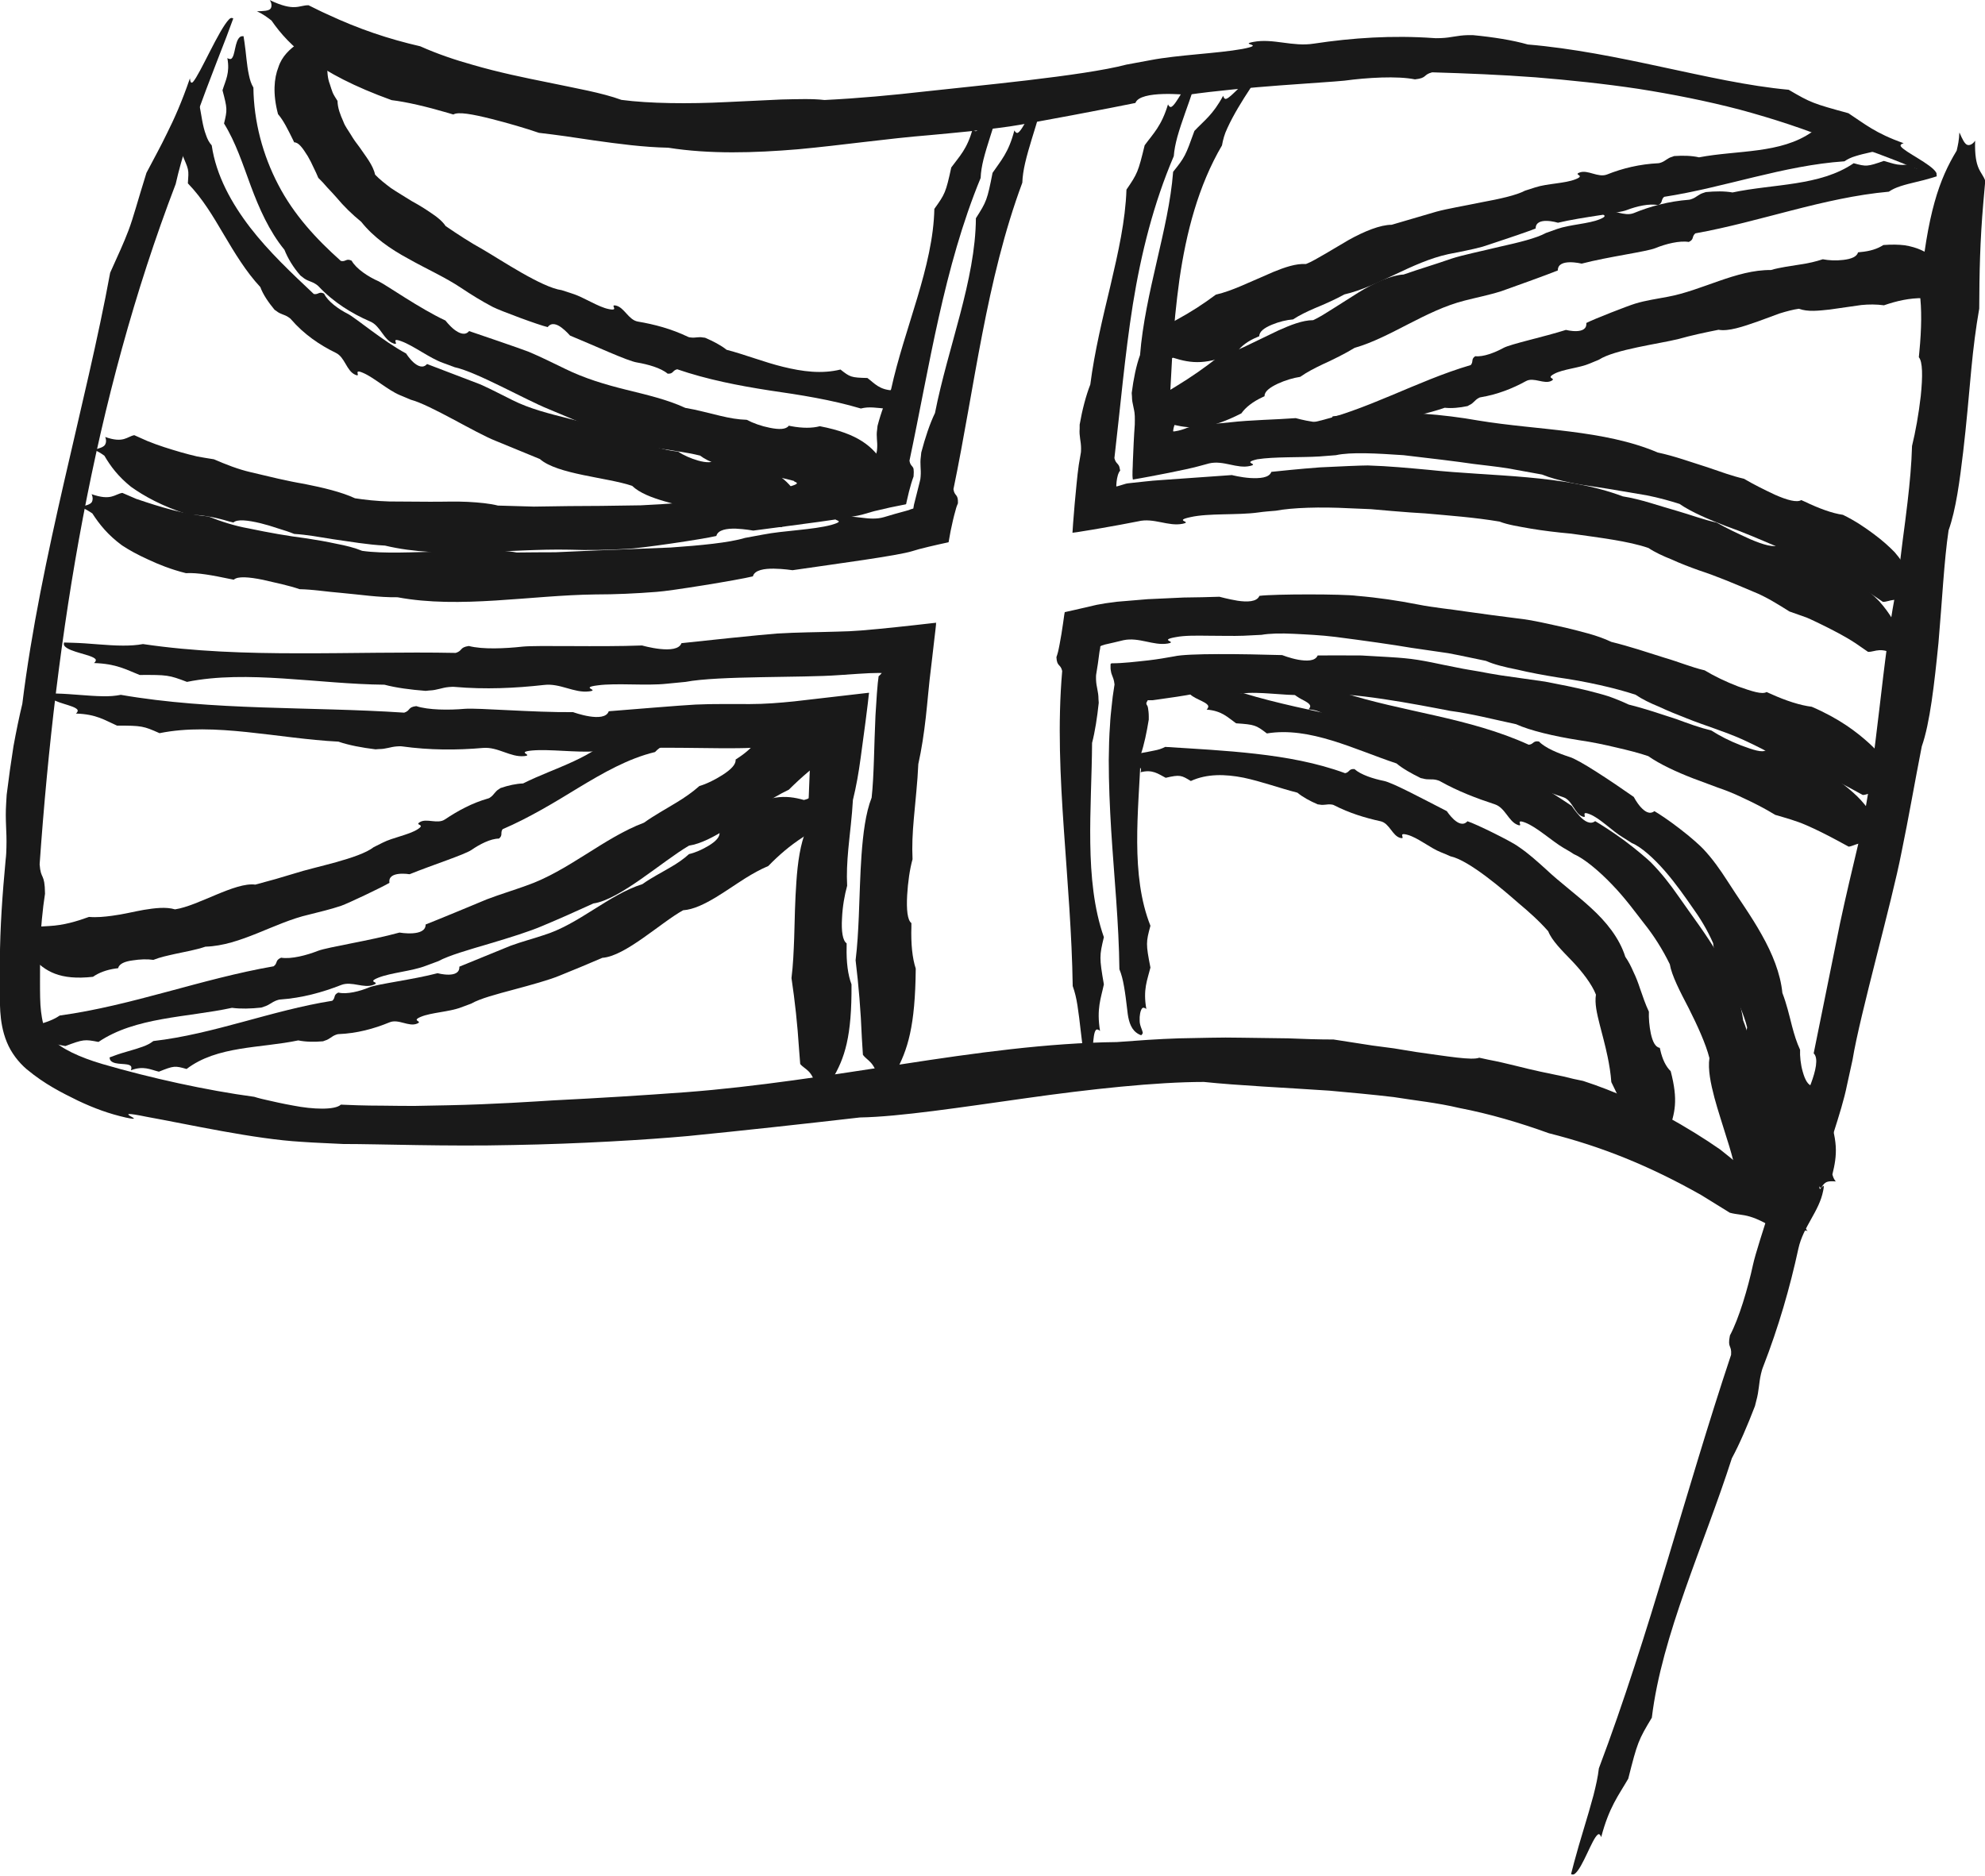
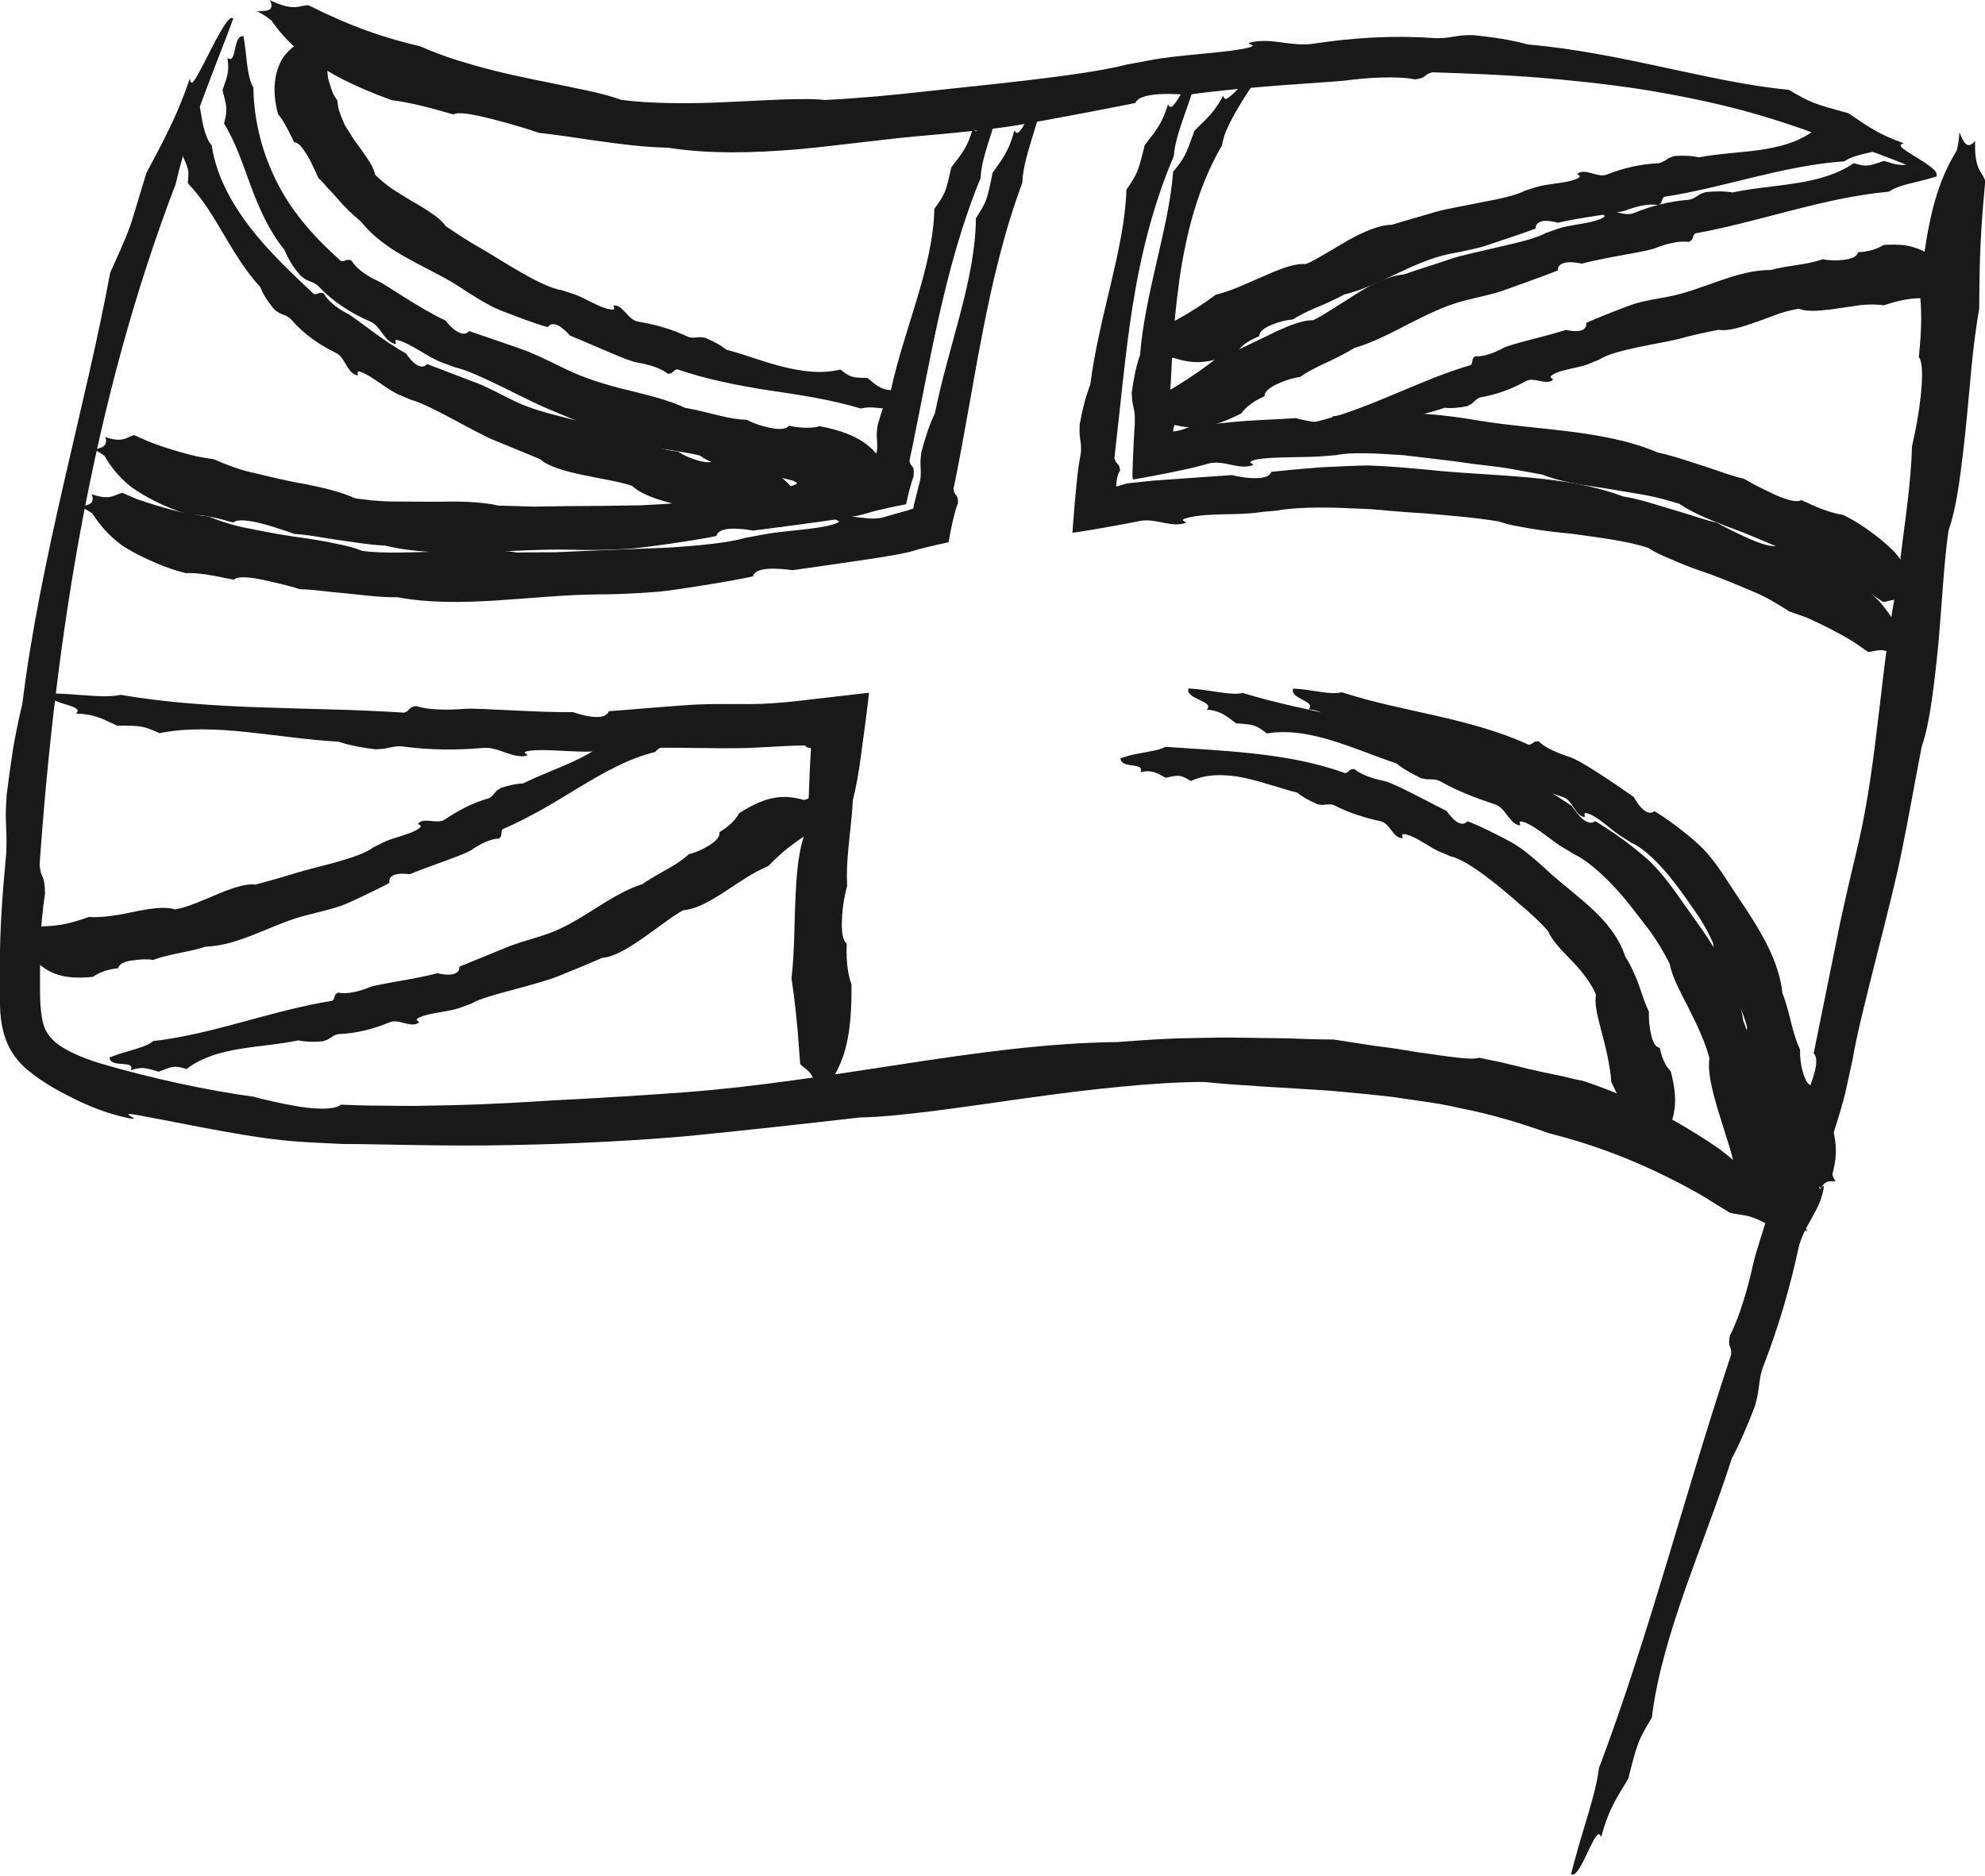
<svg xmlns="http://www.w3.org/2000/svg" id="Layer_2" viewBox="0 0 154.79 146.33">
  <defs>
    <style>
      .cls-1 {
        fill: #191919;
      }
    </style>
  </defs>
  <g id="Illustrations">
    <g>
      <path class="cls-1" d="M152.79,10.35c-.02.57-.11.98-.21,1.4-1.35,2.23-2.29,4.8-2.88,11.12.16,1.17.15,2.74-.03,4.57l-.04.42c.3.34.31,1.48.15,3.03-.16,1.4-.41,2.79-.68,3.89-.04,1.43-.17,2.83-.35,4.38-.22,1.97-.54,3.91-.7,5.89-1.38,6.46-1.57,13.93-3.12,20.67-.49,2.06-.98,4.11-1.45,6.31-.28,1.38-1.74,8.59-2.05,10.12.4.37.14,1.41-.21,2.35-.35.94-.8,1.78-.8,1.78-.64,2.27-1.45,4.97-2.17,7.29-.75,2.32-1.38,4.27-1.55,5.06-.4,1.85-1.1,4.21-1.8,5.52-.21,1.02.15.72.09,1.51-3.58,10.73-6.36,21.78-10.31,32.25-.08.69-.22,1.31-.42,2.1-.45,1.7-1.06,3.53-1.51,5.23l-.24.92c.09.03.18.07.3-.03.61-.48,1.33-2.7,1.78-3.05.12-.1.22.04.27.2.62-2.35,1.34-3.23,2.11-4.56.72-2.85.79-3.01,1.84-4.76.77-6.42,4.06-13.44,6.24-20.23.6-1.11,1.22-2.56,1.8-4.07l.1-.4c.23-.82.19-1.32.37-2.11.03-.13.1-.4.17-.56,1.2-3.09,2.09-6.17,2.75-9.22.38-1.72,1.62-2.89,1.93-4.5.25-1.2-.58.96-.18-1.04.4-2,1.6-4.99,2.04-7.21l.43-1.96c.58-3.55,3.06-12.26,3.82-16.19.55-2.65,1.03-5.46,1.58-8.26.64-1.82.98-4.88,1.3-8.06.28-3.18.44-6.47.79-8.79.58-1.63.87-3.88,1.14-6.14.25-2.12.43-4.25.64-6.51.15-1.56.34-3.11.61-4.64.01-2.73.06-5.3.32-8.27l.15-1.7c-.27-.76-.86-.85-.79-3.13-.17.26-.39.37-.57.34-.24-.04-.44-.49-.64-.95Z" />
      <path class="cls-1" d="M20.02.87c.5.23.82.48,1.15.73.72,1.04,1.59,2.01,3.01,3.04,1.41,1.03,3.4,2.1,6.36,3.17,1.16.14,2.67.49,4.41,1l.4.12c.38-.23,1.48-.03,2.96.34,1.34.34,2.67.73,3.72,1.09,1.4.16,2.77.36,4.28.59,1.92.27,3.85.53,5.8.57,3.22.51,6.69.41,10.14.12,3.45-.32,6.9-.83,10.24-1.1,2.04-.19,4.08-.37,6.25-.68,1.36-.19,8.33-1.52,9.8-1.83.36-1.02,4.03-.63,4.03-.63,4.48-.65,10.74-.95,12.27-1.11,1.78-.24,4.12-.38,5.5-.1.98-.11.61-.36,1.34-.55,2.69.08,5.38.19,8.06.39,2.68.22,5.36.5,8.03.9,2.66.42,5.3.94,7.9,1.62,2.59.7,5.14,1.53,7.6,2.55.66.1,1.24.25,1.98.48,1.6.51,3.3,1.24,4.86,1.85l.85.32c.04-.08.09-.17.02-.3-.38-.65-2.44-1.59-2.75-2.03-.08-.13.06-.21.22-.25-2.23-.79-3.04-1.51-4.31-2.34-2.77-.76-2.92-.81-4.66-1.83-3.16-.29-6.47-1.05-9.9-1.78-3.43-.74-6.98-1.46-10.44-1.75-1.19-.34-2.71-.58-4.28-.73h-.4c-.84.02-1.29.2-2.08.23-.13,0-.4.02-.57,0-3.23-.23-6.36-.02-9.34.43-1.68.27-3.19-.43-4.74-.13-1.16.22,1.07.18-.86.55-1.93.35-5.02.46-7.15.87l-1.89.35c-3.35.89-11.94,1.67-15.67,2.09-2.54.29-5.21.54-7.87.67-.9-.11-2.06-.07-3.37-.04-1.3.06-2.76.13-4.24.2-2.96.15-6.04.12-8.22-.17-1.52-.56-3.59-.91-5.67-1.35-1.94-.39-3.89-.79-5.92-1.38-1.4-.39-2.78-.86-4.1-1.45-2.47-.57-4.76-1.33-7.28-2.51-.48-.21-.95-.46-1.43-.69-.76-.01-1.07.53-3.02-.4.16.25.16.5.07.65-.13.2-.61.21-1.11.22Z" />
      <path class="cls-1" d="M140.89,95.95c-.76-.52-1.28-.96-1.79-1.42-.61-.77-1.22-1.62-2.04-2.38-.82-.77-1.76-1.59-2.92-2.5-1.19-.83-2.61-1.72-4.34-2.67-1.77-.85-3.82-1.86-6.35-2.68-.48-.09-.99-.21-1.54-.35-.55-.12-1.14-.24-1.77-.37-1.25-.26-2.6-.66-4.1-.94l-.69-.15c-.57.22-2.42-.1-4.95-.45-.57-.09-1.15-.19-1.71-.28-.57-.08-1.13-.15-1.67-.22-1.09-.17-2.11-.33-3.03-.47-1.17,0-2.34-.04-3.53-.09-1.19-.02-2.41-.03-3.68-.05-1.62-.04-3.23.03-4.85.05-1.62.05-3.23.17-4.84.29-5.39.06-11.07.85-16.71,1.72-5.66.86-11.36,1.77-16.9,2.19-3.39.25-6.78.46-10.39.64-1.13.07-4.63.31-8.17.38-.88.02-1.77.04-2.62.05-.85,0-1.67-.01-2.41-.02-1.49,0-2.69-.05-3.31-.08-.45.43-2.16.38-3.73.07-.79-.14-1.54-.31-2.1-.44-.56-.12-.92-.24-.92-.24-3.72-.5-8.11-1.47-11.82-2.55-1.81-.53-3.31-1.23-3.99-2-.35-.38-.52-.72-.63-1.09-.11-.37-.15-.73-.19-1.01-.08-.63-.08-1.48-.08-2.3,0-.83,0-1.68.02-2.51.02-1.66.19-3.22.37-4.38-.02-1.66-.33-1.05-.42-2.29,1.27-18.05,4.18-36.26,10.61-53.06.24-1.07.52-2.05.91-3.29.9-2.67,2.03-5.56,3.05-8.19l.53-1.43c-.09-.04-.17-.09-.33.07-.79.8-2.26,4.27-2.81,4.88-.16.16-.22-.03-.24-.28-.64,1.86-1.22,3.15-1.77,4.25-.53,1.11-1.05,2.02-1.62,3.12-.71,2.27-1.02,3.49-1.4,4.49-.38,1-.76,1.81-1.43,3.3-1.86,10.16-5.43,22.1-6.85,33.62-.24.99-.47,2.11-.69,3.31-.19,1.2-.37,2.48-.53,3.78l-.04.66c-.09,1.38.06,2.14.02,3.45,0,.22-.02.66-.06.95-.25,2.67-.44,5.31-.45,7.9,0,.65,0,1.3-.01,1.94,0,.64,0,1.27.04,2.01.05.73.17,1.55.51,2.38.34.84.92,1.58,1.54,2.11,1.43,1.19,2.75,1.84,4.01,2.46,1.27.6,2.42,1.02,3.74,1.32,1.96.41-1.64-.73,1.62-.06,3.27.59,8.39,1.74,12.07,1.95,1.09.08,2.17.11,3.26.17,2.92,0,8.04.2,13.23.08,5.19-.09,10.44-.41,13.64-.7,4.34-.43,8.89-.93,13.42-1.45,3.07-.05,7.93-.8,12.92-1.5,5-.71,10.19-1.27,13.9-1.27,2.67.28,6.23.44,9.79.68,1.66.15,3.32.3,5.01.5,1.67.27,3.39.44,5.11.85,2.39.46,4.72,1.15,6.99,1.97,4.09,1.03,7.82,2.53,11.86,4.81l2.25,1.39c1.16.31,1.53-.13,4.52,1.89-.26-.37-.3-.66-.17-.79.17-.18.88.05,1.61.28Z" />
      <path class="cls-1" d="M7.3,35.07c.36.13.6.3.84.47.49.84,1.08,1.62,2.07,2.42,1.01.72,2.41,1.52,4.54,2.19.85-.02,1.94.16,3.16.53l.29.07c.29-.27,1.09-.19,2.13.06.47.12.94.26,1.38.41.44.13.86.27,1.23.42.99.06,1.95.24,3.01.41,1.35.19,2.7.43,4.07.5,4.5,1.08,9.66.22,14.38.32,1.45.05,2.9.03,4.45-.06.97-.02,5.97-.76,7.01-1.01.12-.49.84-.59,1.53-.57.69.03,1.35.15,1.35.15,3.19-.43,7.66-.96,8.72-1.31.16-.05.32-.09.48-.14l.25-.07.39-.09c.53-.13,1.07-.25,1.61-.35l.4-.08c.09,0,.08-.07.09-.13l.04-.18c.05-.23.11-.46.16-.68.11-.44.23-.84.36-1.19.02-.27.02-.45,0-.58-.02-.1-.06-.15-.1-.2-.08-.1-.18-.18-.22-.45,1.57-7.41,2.67-15.06,5.55-22.05.02-.48.09-.9.22-1.44.29-1.15.74-2.37,1.06-3.52l.17-.62c-.09-.04-.17-.07-.29-.02-.56.26-1.1,1.74-1.5,1.94-.11.05-.21-.06-.28-.18-.43,1.6-1.04,2.15-1.67,3.02-.43,1.97-.49,2.07-1.32,3.23-.09,4.51-2.33,9.29-3.37,14.06-.4.78-.78,1.79-1.06,2.86l-.03.28c-.09.58.04.92,0,1.47,0,.09-.02.28-.07.4l-.11.41c-.04.14-.08.29-.09.3l-.1.29c-.03.1-.05.19-.07.29-.03.09-.11.04-.16.08-.06.02-.12.03-.18.06l-.69.18c-.51.14-1.01.28-1.51.44-1.13.33-2.25-.32-3.28-.02-.78.22.76.18-.55.55-1.31.34-3.46.37-4.93.64l-1.31.23c-1.16.36-3.25.5-5.38.6-2.13.04-4.28.06-5.6.06-.89.01-1.81.03-2.74.04-.93-.03-1.86-.05-2.8-.08-.62-.16-1.44-.24-2.36-.29-.92-.05-1.95,0-3-.01-1.05,0-2.12-.02-3.11-.02-1-.03-1.92-.13-2.68-.25-1.05-.49-2.49-.83-3.95-1.12-1.38-.23-2.73-.57-4.17-.91-1-.23-1.95-.61-2.88-1.01-.44-.07-.88-.14-1.31-.22-.43-.1-.85-.21-1.27-.33-.85-.25-1.72-.51-2.62-.88l-1.01-.45c-.57.11-.83.65-2.27.14.1.21.09.43,0,.59-.11.21-.49.31-.86.4Z" />
      <path class="cls-1" d="M6.29,39.55c.39.14.65.32.91.49.55.85,1.21,1.68,2.31,2.49.56.37,1.23.74,2.05,1.11.81.38,1.77.77,2.94,1.06.92-.05,2.08.17,3.42.45l.31.06c.3-.28,1.15-.22,2.28.01,1.03.24,2.05.45,2.85.73,1.07.02,2.1.2,3.25.29,1.46.13,2.92.36,4.39.34,4.87.91,10.37-.16,15.43-.22,1.56,0,3.11-.07,4.77-.2,1.04-.06,6.39-.93,7.51-1.21.13-.5.9-.61,1.64-.6.74.01,1.45.12,1.45.12,3.42-.5,8.21-1.13,9.35-1.49.17-.05.26-.08.51-.15.25-.06.5-.12.76-.19.51-.12,1.03-.24,1.55-.35.1-.6.21-1.17.34-1.71.06-.27.13-.52.2-.77.03-.12.07-.26.1-.34.03-.07.06-.15.09-.22.03-.76-.27-.52-.35-1.1,1.66-8.01,2.54-16.29,5.37-23.9.02-.51.09-.97.22-1.54.29-1.24.75-2.56,1.1-3.79l.18-.67c-.09-.04-.17-.08-.29-.02-.57.29-1.15,1.9-1.55,2.12-.11.06-.21-.05-.28-.18-.45,1.74-1.05,2.35-1.7,3.31-.42,2.13-.47,2.24-1.3,3.54-.03,4.82-2.18,10.06-3.19,15.19-.41.85-.77,1.94-1.07,3.08l-.03.3c-.09.62.03.98-.02,1.57,0,.1-.03.3-.07.42-.12.5-.25.98-.37,1.47-.06.2-.1.4-.13.61-.07.02-.13.04-.2.06l-.1.04-.05.02-.21.06c-.58.15-1.15.32-1.72.49-1.22.36-2.41-.27-3.53.05-.84.24.81.16-.59.56-1.41.38-3.73.44-5.31.75l-1.41.26c-1.25.38-3.5.59-5.79.75-2.29.09-4.62.18-6.04.24-.96.04-1.95.09-2.95.13-1,0-2.01.01-3.03.02-1.36-.26-3.52-.22-5.79-.08-2.25.05-4.61.19-6.26-.05-.58-.24-1.26-.41-2-.55-.74-.16-1.52-.3-2.32-.42-1.49-.19-2.97-.45-4.53-.78-1.08-.19-2.13-.53-3.14-.93-1.92-.18-3.64-.7-5.62-1.37l-1.09-.47c-.6.1-.86.64-2.4.1.11.21.11.44.03.6-.11.21-.51.3-.91.39Z" />
      <path class="cls-1" d="M64.91,85.08c-.07-.36-.04-.64-.01-.92.98-1.64,1.53-3.33,1.5-7.39-.28-.73-.41-1.75-.38-2.93v-.27c-.31-.21-.42-.95-.36-1.95.04-.92.2-1.82.4-2.54-.05-.93,0-1.85.09-2.85.12-1.28.29-2.55.36-3.84.26-1.05.45-2.14.6-3.26.12-.93.25-1.87.38-2.82l.18-1.44.08-.71s.05-.16-.02-.13l-.17.02-.35.04c-1.76.2-3.53.41-5.28.61-1.18.12-2.31.21-3.45.21-1.39.01-2.77-.03-4.25.04-.92.04-5.73.44-6.76.52-.33.97-2.78.07-2.78.07-3.09.03-7.39-.34-8.44-.26-1.24.11-2.85.1-3.79-.21-.68.08-.43.34-.94.51-7.38-.49-14.87-.14-22.1-1.39-.46.09-.88.12-1.41.11-1.15-.02-2.41-.18-3.56-.21l-.62-.02c-.01.09-.03.19.04.28.37.48,1.89.64,2.16.99.07.1,0,.22-.11.31,1.61.05,2.25.52,3.2.94,1.94,0,2.06.03,3.32.59,4.28-.87,9.24.42,13.95.66.81.28,1.83.47,2.89.6l.27-.02c.56,0,.87-.17,1.41-.21.09,0,.27-.02.39,0,2.17.3,4.28.3,6.33.12,1.16-.09,2.12.74,3.19.64.8-.08-.71-.31.63-.44,1.33-.12,3.44.17,4.92.07l1.31-.09c2.35-.39,8.29-.05,10.91-.19.89-.04,1.8-.09,2.72-.14.33-.01.65-.03.98-.04h.44c.05.07.11.12.19.15.06.03.22.03.17.04,0,0,.02,0,.05,0,.01,0,.03.01.04.03h.01s0,.02,0,.02v.1s-.03.39-.03.39c-.13,2.11-.13,4.3-.33,5.84-.47,1.07-.68,2.57-.78,4.08-.1,1.41-.13,2.84-.17,4.36-.04,1.04-.08,2.09-.21,3.13.27,1.83.46,3.54.59,5.55l.09,1.15c.37.46.96.43,1.26,1.93.13-.2.33-.31.51-.32.24-.02.51.24.78.49Z" />
-       <path class="cls-1" d="M69.83,84.67c-.07-.4-.05-.71-.02-1.01.98-1.78,1.56-3.61,1.6-8.12-.27-.82-.38-1.94-.34-3.25v-.3c-.31-.23-.39-1.05-.33-2.17.06-1.01.2-2.02.42-2.81-.05-1.03,0-2.04.1-3.16.12-1.42.29-2.83.35-4.26.26-1.17.44-2.38.58-3.61.07-.62.13-1.24.19-1.87l.11-1.09.19-1.61.18-1.56.09-.76.04-.38v-.09s.02-.05.02-.05c-.01,0-.03,0-.04,0l-.19.02c-.96.11-1.93.22-2.89.32-.93.1-1.88.19-2.73.26-.63.05-1.26.08-1.89.09-1.53.05-3.06.05-4.69.15-1.02.07-6.32.62-7.44.75-.34.97-3.07.18-3.07.18-3.4.13-8.16-.03-9.32.09-1.36.15-3.13.23-4.19-.05-.74.11-.46.36-1.02.54-4.08-.08-8.17.04-12.25.03-4.08,0-8.15-.13-12.14-.72-.5.09-.96.12-1.55.12-1.27,0-2.65-.19-3.92-.22l-.69-.02c-.01.09-.03.19.05.28.41.48,2.1.66,2.4,1.01.08.1,0,.22-.11.31,1.77.06,2.49.51,3.56.93,2.15-.01,2.27,0,3.69.54,4.69-.95,10.21.17,15.4.22.9.24,2.04.39,3.21.48l.29-.03c.62-.02.95-.22,1.54-.27.1,0,.3-.03.43-.01,2.4.21,4.72.1,6.96-.15,1.27-.16,2.36.65,3.53.5.88-.11-.79-.29.67-.47,1.46-.2,3.78.05,5.41-.13l1.44-.14c2.57-.49,9.11-.31,11.98-.53.49-.03.98-.06,1.48-.1.29-.02.58-.03.88-.05.33,0,.7-.03.96-.01-.2.24-.26.25-.25.26,0,.03.01-.08-.01.12l-.05.4c-.02.27-.05.54-.07.82-.04.56-.07,1.13-.11,1.71-.11,2.32-.11,4.72-.3,6.41-.47,1.19-.67,2.83-.79,4.49-.11,1.55-.14,3.11-.21,4.77-.05,1.14-.11,2.28-.25,3.42.24,2,.4,3.88.49,6.1l.08,1.27c.37.52.95.5,1.25,2.16.13-.22.33-.34.51-.35.24-.01.51.27.78.56Z" />
      <path class="cls-1" d="M150.04,46.4c-.33-.19-.53-.4-.73-.61-.32-.91-.75-1.78-1.57-2.73-.43-.44-.95-.91-1.61-1.4-.66-.49-1.43-1.03-2.42-1.51-.84-.12-1.85-.49-2.98-1.03l-.27-.12c-.33.21-1.09.01-2.06-.42-.87-.41-1.73-.84-2.4-1.24-.95-.22-1.86-.56-2.86-.9-1.28-.4-2.55-.87-3.87-1.15-4.2-1.79-9.38-1.73-13.97-2.49-1.41-.25-2.84-.43-4.37-.54-.24-.02-.73-.04-1.35-.05-.62.01-1.37.03-2.12.05-1.5.02-3.01.14-3.54.21-.17.48-.88.51-1.56.42-.68-.1-1.32-.28-1.32-.28-1.59.12-3.5.14-5.15.33-.82.08-1.58.15-2.2.21-.31.05-.58.1-.81.14-.06.01-.11.02-.16.03l-.06.02s-.07.02-.1.03c-.26.11-.61.22-.9.26-.06,0-.17.05-.18-.01.01-.08.02-.17.04-.25.04-.16.09-.32.16-.45-.1-.2-.36.01-.54-.22l.29-5.35c.1-1.86.29-3.71.54-5.54.53-3.66,1.47-7.32,3.32-10.47.08-.45.19-.87.42-1.35.48-1.05,1.15-2.13,1.79-3.1l.33-.54c-.07-.06-.14-.12-.26-.11-.61.07-1.54,1.36-1.96,1.47-.12.03-.19-.1-.23-.24-.8,1.49-1.48,1.93-2.24,2.74-.7,1.95-.74,2.04-1.66,3.19-.18,2.31-.73,4.61-1.28,7.01-.55,2.39-1.11,4.87-1.3,7.28-.3.82-.51,1.87-.65,2.96l.02.28c0,.29.05.52.1.74.02.11.05.22.07.34.02.14.04.18.05.44,0,.15.01.45,0,.66-.07.95-.11,1.92-.15,2.89,0,.46-.07,1.01,0,1.4.46-.08.93-.16,1.39-.25.93-.17,1.85-.36,2.74-.55l.66-.15.42-.11c.25-.06.49-.14.74-.2,1.12-.26,2.17.44,3.19.2.77-.18-.72-.22.56-.52,1.3-.21,3.38-.13,4.84-.22l1.29-.1c1.16-.26,3.21-.14,5.28,0,2.07.24,4.16.49,5.44.68.87.11,1.76.2,2.66.34.89.16,1.8.33,2.7.49.58.24,1.35.45,2.24.64.88.19,1.89.3,2.9.47,1.02.17,2.05.35,3.02.51.96.19,1.84.44,2.56.67.94.65,2.28,1.21,3.65,1.74,1.29.45,2.55,1,3.89,1.57.93.38,1.78.91,2.62,1.46,1.69.51,3.15,1.29,4.8,2.26l.9.61c.57,0,.93-.49,2.23.25-.06-.22,0-.44.1-.58.15-.19.53-.22.91-.25Z" />
      <path class="cls-1" d="M149.07,50.39c-.35-.21-.57-.43-.79-.65-.37-.94-.85-1.85-1.74-2.85-.46-.48-1.03-.96-1.74-1.49-.72-.51-1.54-1.12-2.61-1.63-.89-.15-1.98-.55-3.21-1.14l-.29-.12c-.35.21-1.16-.01-2.21-.46-.95-.43-1.88-.87-2.61-1.29-1.03-.23-2.01-.6-3.11-.92-1.4-.39-2.77-.9-4.22-1.13-4.61-1.73-10.18-1.53-15.16-2.07-1.54-.14-3.08-.29-4.72-.34-.52,0-2.12.07-3.73.15-1.61.12-3.22.29-3.79.35-.17.48-.93.52-1.66.48-.73-.05-1.42-.23-1.42-.23-1.7.12-3.75.26-5.51.39-.44.03-.86.06-1.26.11-.37.04-.71.08-1.02.11-.26.02-.46.05-.59.1-.15.05-.33.1-.5.15l-.13.03v-.12s.02-.25.02-.25c.04-.34.12-.69.28-.87-.02-.04-.04-.24-.07-.31-.03-.09-.08-.15-.12-.2-.09-.1-.19-.18-.26-.46.47-4.01.81-8.03,1.44-12,.64-3.97,1.62-7.88,3.19-11.55.04-.5.13-.95.28-1.51.34-1.21.85-2.49,1.24-3.69l.2-.65c-.09-.04-.17-.08-.29-.03-.57.26-1.2,1.82-1.61,2.03-.11.06-.21-.06-.27-.19-.51,1.69-1.14,2.26-1.82,3.19-.51,2.09-.56,2.2-1.42,3.46-.08,2.41-.64,4.89-1.24,7.45-.61,2.55-1.25,5.18-1.58,7.75-.34.87-.63,1.98-.83,3.13v.3c-.05.62.11.97.11,1.55,0,.1,0,.3-.03.42l-.15.88c-.06.38-.12.98-.17,1.47-.1,1.03-.2,2.06-.27,3.06l-.05.75c.23-.02.5-.07.75-.11.5-.08,1-.16,1.5-.25.99-.17,1.96-.35,2.87-.53,1.22-.3,2.35.42,3.47.19.84-.18-.79-.22.62-.52,1.41-.32,3.68-.14,5.26-.36.47-.07.93-.1,1.4-.14,1.25-.24,3.47-.31,5.72-.19.56.02,1.13.05,1.68.07.55.05,1.09.09,1.6.14,1.02.09,1.94.15,2.63.19,1.88.17,3.86.31,5.81.64.63.25,1.49.38,2.44.55.96.16,2.03.29,3.14.39,2.18.31,4.48.58,6.03,1.12.51.34,1.14.63,1.82.9.67.31,1.41.59,2.14.85,1.4.46,2.76,1.04,4.2,1.65,1.01.4,1.92.98,2.83,1.55.45.16.89.31,1.33.47.43.18.84.39,1.26.59.84.42,1.7.85,2.57,1.42l.97.67c.6.01.96-.47,2.36.34-.07-.23-.02-.45.09-.59.15-.19.55-.21.95-.22Z" />
-       <path class="cls-1" d="M147.27,65.1c-.33-.15-.54-.33-.75-.51-.38-.85-.85-1.65-1.7-2.49-.86-.81-2.03-1.78-3.95-2.61-.8-.07-1.8-.37-2.89-.87l-.25-.12c-.32.23-1.02-.02-1.97-.37-.86-.33-1.68-.75-2.31-1.16-.91-.22-1.78-.54-2.73-.89-1.23-.4-2.45-.82-3.71-1.13-.49-.23-1-.44-1.53-.63-.53-.17-1.07-.31-1.62-.45-1.1-.27-2.23-.49-3.37-.71-1.15-.16-2.3-.33-3.45-.49-.57-.09-1.14-.19-1.7-.3-.56-.1-1.12-.18-1.68-.3-1.36-.25-2.7-.61-4.17-.74-.46-.05-1.89-.13-3.33-.21-1.45-.01-2.9-.01-3.41,0-.19.46-.88.44-1.52.33-.64-.12-1.25-.36-1.25-.36-3.06-.09-7.37-.15-8.42.1-.62.11-1.3.23-2,.31-1.02.11-1.99.23-2.86.23l-.09.03s0,.06-.01.09c0,.06,0,.12,0,.17,0,.11,0,.19.02.27.02.15.05.26.09.35.07.19.16.35.2.74l-.14.94-.09.81c-.05.46-.1.92-.12,1.38-.07.92-.09,1.84-.1,2.76,0,1.84.08,3.67.19,5.49.23,3.64.6,7.24.64,10.83.17.42.27.82.36,1.34.1.56.17,1.14.24,1.73.06.56.14,1.27.56,1.73.15.16.34.28.54.35.07-.07.13-.13.12-.22-.04-.21-.25-.57-.24-.93-.02-.36.05-.78.19-.95.08-.09.22-.04.33.05-.27-1.54.08-2.25.32-3.23-.36-1.85-.35-1.97,0-3.26-1.57-3.95-.93-8.91-.75-13.36.26-.77.46-1.73.62-2.72v-.25c0-.26-.03-.47-.06-.67-.04-.22-.1-.18-.12-.29,0-.03-.02-.09,0-.11l.09-.17c.02-.05.14,0,.2-.02h.19s.43-.06.43-.06c.98-.14,1.95-.27,2.91-.46,1.1-.17,2.05.57,3.05.46.76-.1-.68-.29.58-.46,1.27-.19,3.27.17,4.68.11.42-.02.84-.02,1.25-.02,2.27-.31,7.86.79,10.3,1.26,1.68.22,3.4.67,5.14,1.04,1.1.5,2.96.94,4.93,1.25.99.14,1.98.35,2.9.57.92.21,1.78.43,2.48.67.9.63,2.19,1.23,3.51,1.74.62.23,1.25.46,1.88.7.64.22,1.28.47,1.92.78.89.41,1.76.85,2.59,1.36.82.24,1.63.46,2.41.8.78.34,1.56.73,2.38,1.17l.94.51c.56-.07.88-.58,2.21,0-.08-.21-.04-.43.05-.59.13-.2.5-.28.87-.35Z" />
-       <path class="cls-1" d="M148.63,61.2c-.38-.17-.61-.37-.85-.57-.46-.9-1.03-1.75-2.01-2.65-.98-.89-2.33-1.93-4.49-2.86-.89-.11-2-.46-3.23-1.02l-.29-.13c-.34.21-1.14-.05-2.21-.43-.97-.37-1.91-.83-2.62-1.26-1.03-.24-1.99-.65-3.09-.97-1.39-.44-2.77-.9-4.19-1.25-1.11-.53-2.34-.8-3.58-1.11-1.25-.27-2.51-.59-3.81-.73-1.3-.17-2.6-.33-3.89-.52-1.29-.2-2.58-.31-3.82-.56-1.53-.3-3.07-.53-4.73-.67-1.04-.15-6.46-.15-7.61,0-.2.48-.97.49-1.7.38-.73-.12-1.42-.31-1.42-.31-.86.03-1.82.05-2.78.06-.96.04-1.93.09-2.82.13-.9.07-1.72.14-2.4.2-.34.05-.64.09-.89.12-.26.04-.42.07-.68.12-.52.12-1.07.25-1.64.38-.28.06-.56.12-.85.19-.06.27-.08.58-.13.86-.08.57-.17,1.12-.27,1.64-.06.3-.08.42-.12.58-.04.15-.08.3-.13.43.04.77.32.51.45,1.08-.36,4.14-.15,8.27.13,12.36.28,4.09.63,8.16.69,12.21.17.48.28.93.37,1.51.2,1.26.3,2.65.51,3.9l.11.68c.09,0,.19,0,.27-.11.4-.5.25-2.18.54-2.54.08-.1.22-.04.33.06-.28-1.74.07-2.53.3-3.63-.36-2.09-.35-2.22,0-3.68-1.57-4.48-.95-10.07-.92-15.15.23-.89.4-1.99.52-3.13l-.02-.29c0-.6-.17-.93-.19-1.51,0-.1-.01-.29.01-.41.1-.57.18-1.14.25-1.71.02-.16.02-.11.03-.17l.02-.1c.01-.06.02-.13.02-.2.07-.09.22-.09.35-.15.49-.11.97-.22,1.45-.34,1.22-.26,2.33.44,3.45.26.85-.15-.78-.25.63-.5.71-.14,1.63-.12,2.58-.11.94,0,1.9.03,2.7,0l1.41-.07c.63-.11,1.51-.13,2.51-.08,1,.05,2.12.1,3.25.24,2.25.29,4.52.61,5.91.85.94.14,1.91.28,2.89.42.97.18,1.95.4,2.94.6.63.28,1.47.49,2.44.68.96.23,2.04.43,3.15.61,2.23.31,4.5.83,6.08,1.35.51.35,1.15.66,1.84.94.68.32,1.42.62,2.17.91,1.39.56,2.85.98,4.31,1.63,1,.46,1.99.95,2.94,1.51.92.28,1.83.56,2.72.92.87.39,1.75.83,2.68,1.33l1.06.58c.62-.04.93-.55,2.43.12-.1-.22-.07-.45.02-.6.13-.2.53-.26.93-.31Z" />
      <path class="cls-1" d="M23.39,2.79c0,.25-.08.43-.17.6-.61.44-1.23.98-1.51,1.85-.34.86-.45,2.08-.03,3.66.43.5.77,1.2,1.17,2.01l.09.19c.36,0,.67.46,1.06,1.08.17.29.32.59.45.88.14.29.27.55.37.81.25.24.47.48.69.74.23.24.47.5.71.77.59.71,1.24,1.34,1.95,1.92.95,1.2,2.28,2.13,3.68,2.88,1.39.79,2.85,1.43,4.12,2.28.78.52,1.58,1.02,2.46,1.48.56.29,3.6,1.42,4.28,1.57.29-.39.72-.23,1.08.04.36.27.66.62.66.62,1.9.78,4.52,2,5.23,2.1.82.14,1.85.42,2.38.87.46.04.37-.26.75-.34,2.33.8,4.75,1.27,7.19,1.65,2.42.35,4.81.72,7.13,1.41.31-.08.6-.1.95-.08.76.04,1.58.2,2.34.24l.41.02c.02-.09.04-.19,0-.28-.19-.48-1.18-.65-1.31-1-.04-.1.03-.22.11-.31-1.06-.05-1.42-.54-1.99-.97-1.28-.03-1.35-.07-2.1-.66-1.47.36-2.96.16-4.47-.21-1.48-.36-2.95-.95-4.41-1.33-.45-.36-1.05-.67-1.68-.94l-.17-.02c-.35-.07-.59.05-.94,0-.06,0-.17-.02-.24-.06-1.28-.61-2.58-.96-3.89-1.18-.74-.13-1.05-1.11-1.72-1.25-.51-.1.32.45-.53.28-.85-.16-1.99-.95-2.89-1.22l-.8-.26c-1.55-.21-4.73-2.35-6.14-3.17-.98-.54-1.96-1.18-2.91-1.83-.23-.35-.62-.68-1.09-.99-.46-.32-.99-.65-1.56-.96-.54-.34-1.1-.67-1.61-1.01-.48-.36-.92-.71-1.24-1.05-.16-.75-.73-1.42-1.2-2.12-.25-.32-.48-.64-.68-.98-.2-.34-.47-.67-.6-1.05-.23-.51-.44-1.04-.45-1.6-.13-.21-.27-.41-.37-.63-.08-.22-.16-.44-.23-.68-.18-.46-.2-.96-.21-1.49,0-.2-.03-.41.01-.61-.29-.29-.89-.35-.9-1.27-.16.08-.37.1-.55.07-.24-.04-.45-.27-.66-.5Z" />
      <path class="cls-1" d="M143.16,92.15c-.16-.19-.22-.37-.27-.56.18-.73.31-1.42.26-2.2-.05-.78-.26-1.66-.73-2.86-.41-.35-.78-.91-1-1.66l-.05-.17c-.36-.02-.61-.46-.79-1.11-.17-.58-.23-1.22-.21-1.72-.27-.58-.45-1.17-.63-1.85-.22-.86-.42-1.73-.75-2.58-.15-1.52-.78-3.07-1.61-4.54-.82-1.48-1.83-2.86-2.7-4.23-.54-.84-1.12-1.67-1.85-2.45-.23-.25-.99-.94-1.82-1.57-.82-.64-1.68-1.21-2-1.39-.39.3-.77.01-1.08-.33-.31-.35-.53-.78-.53-.78-1.77-1.24-4.29-2.92-5.02-3.12-.83-.27-1.87-.68-2.37-1.2-.47-.09-.41.22-.8.25-4.69-2.14-9.85-2.55-14.57-4.09-.33.07-.62.08-.98.05-.78-.06-1.62-.25-2.4-.31l-.42-.03c-.02.09-.05.18-.01.28.19.48,1.2.68,1.33,1.04.04.1-.04.22-.12.3,1.08.08,1.45.58,2.02,1.03,1.31.08,1.38.11,2.13.74,3.02-.61,6.07,1.13,8.97,2.13.43.4,1.02.76,1.63,1.08l.17.04c.35.1.6,0,.95.08.06.01.17.04.24.09,1.23.74,2.48,1.25,3.75,1.66.72.24.87,1.27,1.5,1.51.48.18-.24-.5.57-.18.81.32,1.76,1.32,2.57,1.8.24.14.47.3.71.45.72.29,1.71,1.18,2.58,2.18.87,1,1.62,2.09,2.08,2.75.64.88,1.23,1.84,1.68,2.88.06.81.63,1.88,1.22,3.07.6,1.18,1.19,2.5,1.43,3.49-.17.8.02,1.78.27,2.77.24.93.55,1.85.85,2.86.21.69.41,1.4.55,2.13.7,1.12,1.31,2.19,2.02,3.46l.41.72c.46.14.99-.18,1.68.63.05-.19.19-.36.34-.46.2-.13.51-.11.81-.09Z" />
      <path class="cls-1" d="M140.95,96.01c-.18-.21-.25-.41-.32-.62.07-.4.12-.78.14-1.17.03-.4.03-.8-.03-1.22-.11-.86-.39-1.84-.93-3.19-.43-.4-.84-1.03-1.1-1.88l-.06-.19c-.36-.03-.64-.53-.85-1.26-.2-.66-.28-1.36-.29-1.93-.3-.65-.5-1.32-.71-2.08-.26-.96-.49-1.94-.87-2.89-.23-1.7-.94-3.42-1.9-5.05-.95-1.64-2.12-3.15-3.15-4.64-.64-.92-1.32-1.8-2.16-2.65-.27-.26-1.14-1.01-2.07-1.7-.93-.68-1.91-1.3-2.26-1.5-.38.3-.84,0-1.19-.37-.35-.38-.64-.82-.64-.82-2-1.35-4.9-3.11-5.7-3.34-.93-.29-2.09-.74-2.68-1.28-.53-.1-.44.21-.87.24-5.29-2.28-11.06-2.79-16.38-4.42-.36.06-.68.07-1.09.03-.88-.08-1.82-.28-2.69-.35l-.47-.04c-.02.09-.04.18,0,.28.22.49,1.36.71,1.53,1.07.04.1-.03.22-.12.3,1.21.1,1.64.61,2.3,1.07,1.46.1,1.55.14,2.4.79,3.35-.55,6.83,1.25,10.11,2.34.5.42,1.18.79,1.88,1.14l.19.04c.4.12.67.01,1.06.11.06.02.19.05.27.1,1.41.79,2.84,1.33,4.27,1.8.81.27,1.06,1.33,1.77,1.6.55.21-.3-.52.61-.17.91.36,2.05,1.42,2.96,1.96.27.16.55.31.81.49.8.34,1.96,1.3,2.99,2.38,1.05,1.08,1.92,2.3,2.48,3.01.77.96,1.46,2.05,2.02,3.2.15.88.78,2.1,1.47,3.42.67,1.33,1.34,2.79,1.62,3.9-.13.89.1,1.99.39,3.09.28,1.04.63,2.07.97,3.19.25.77.47,1.55.66,2.37.76,1.26,1.45,2.44,2.26,3.85l.47.79c.48.17,1.01-.16,1.78.74.04-.21.17-.38.32-.49.2-.13.52-.1.83-.07Z" />
      <path class="cls-1" d="M62.93,39.15c-.25-.02-.42-.12-.58-.22-.76-1.33-1.71-2.3-4.36-2.96-.54.14-1.24.12-2-.09l-.18-.05c-.21.28-.72.27-1.37.09-.59-.17-1.15-.42-1.57-.7-.62-.06-1.22-.2-1.86-.4-.82-.25-1.62-.54-2.46-.72-2.54-1.4-5.89-1.54-8.58-2.89-.82-.4-1.63-.84-2.51-1.23-.57-.22-3.53-1.35-4.16-1.59-.32.37-.73.16-1.06-.13-.33-.3-.57-.69-.57-.69-1.79-.96-3.93-2.77-4.54-3.09-.72-.36-1.57-.97-1.86-1.58-.4-.2-.44.1-.8.03-1.74-1.64-3.49-3.28-4.96-5.18-1.45-1.89-2.66-4.06-3-6.41-.21-.24-.34-.49-.45-.82-.27-.71-.35-1.54-.5-2.29l-.08-.41c-.09,0-.19,0-.27.06-.42.29-.34,1.35-.61,1.6-.08.07-.22.04-.33-.01.14.56.14.96.1,1.33-.05.37-.17.71-.23,1.09.27.66.44.99.51,1.3.07.31.03.59,0,1.11,1.15,1.19,1.95,2.55,2.8,3.99.84,1.42,1.73,2.9,2.85,4.1.21.58.63,1.19,1.11,1.77l.16.11c.31.25.6.25.91.46.05.04.16.1.21.17,1,1.16,2.22,2,3.5,2.62.72.35.82,1.41,1.52,1.71.51.22-.25-.52.6-.15.85.36,1.94,1.35,2.88,1.74l.83.35c1.58.42,5,2.57,6.65,3.22,1.1.45,2.27.93,3.43,1.41,1.36,1.2,5.24,1.43,7.19,2.09.6.57,1.55.92,2.51,1.2.9.27,1.83.47,2.8.73.67.18,1.33.38,1.96.67,1.23.03,2.36.16,3.65.45l.73.17c.39-.25.53-.84,1.53-.74-.09-.17-.1-.39-.06-.56.06-.23.29-.43.53-.62Z" />
      <path class="cls-1" d="M69.56,36.4c-.27-.03-.46-.13-.64-.23-.86-1.35-1.98-2.35-4.99-2.93-.59.16-1.36.16-2.22,0l-.2-.04c-.21.3-.76.31-1.49.16-.66-.13-1.3-.36-1.79-.62-.69-.02-1.35-.14-2.06-.31-.91-.21-1.81-.47-2.73-.62-1.43-.66-3.02-1.02-4.63-1.42-.81-.2-1.61-.42-2.4-.68-.81-.27-1.6-.58-2.35-.95-.92-.44-1.82-.9-2.82-1.32-.63-.25-3.95-1.38-4.66-1.62-.31.38-.77.18-1.16-.12-.38-.3-.68-.7-.68-.7-2.03-.95-4.55-2.73-5.21-3.06-.81-.35-1.76-.98-2.11-1.61-.43-.21-.46.11-.84.02-1.93-1.72-3.67-3.61-4.88-5.94-1.21-2.31-1.91-4.93-1.94-7.58-.18-.3-.27-.6-.35-.98-.18-.82-.22-1.74-.35-2.58l-.07-.45c-.1,0-.19,0-.27.06-.42.32-.37,1.45-.67,1.69-.08.07-.22.02-.32-.04.21,1.18-.14,1.72-.38,2.51.38,1.44.38,1.52.12,2.59.92,1.49,1.45,3.15,2.09,4.88.64,1.72,1.43,3.52,2.62,4.97.25.64.68,1.37,1.25,2.01l.17.13c.34.3.66.3,1.01.53.06.04.18.12.24.19,1.18,1.25,2.58,2.11,4.01,2.73.81.33,1.04,1.43,1.81,1.71.57.21-.32-.52.62-.17.95.34,2.21,1.32,3.25,1.69l.92.34c1.74.38,5.54,2.55,7.31,3.26,1.2.51,2.47,1.04,3.74,1.57,1.57,1.31,5.9,1.51,8.08,2.06.71.54,1.78.85,2.86,1.08,1.01.22,2.04.36,3.11.58.74.15,1.47.32,2.17.58,1.33-.02,2.55.07,3.94.35l.79.16c.41-.25.54-.84,1.63-.73-.1-.17-.11-.39-.07-.57.06-.23.31-.42.57-.61Z" />
      <path class="cls-1" d="M130.35,88.74c-.15-.17-.19-.35-.23-.52.49-1.43.76-2.38.16-4.68-.37-.35-.65-.93-.81-1.65l-.04-.17c-.35-.05-.56-.48-.7-1.12-.12-.58-.17-1.19-.15-1.7-.27-.57-.47-1.17-.7-1.83-.14-.43-.3-.85-.5-1.26-.18-.42-.38-.82-.64-1.19-.46-1.47-1.5-2.74-2.66-3.8-1.17-1.08-2.43-1.99-3.52-3.02-.68-.61-1.36-1.24-2.17-1.78-.49-.38-3.33-1.78-3.96-1.97-.32.36-.72.16-1.04-.12-.32-.29-.57-.67-.57-.67-1.76-.9-4.23-2.23-4.92-2.36-.79-.16-1.78-.47-2.28-.92-.45-.04-.37.25-.73.32-2.23-.82-4.6-1.24-6.96-1.51-2.36-.27-4.71-.39-7.07-.54-.28.15-.55.23-.88.29-.73.17-1.53.24-2.23.48l-.38.12c.02.09.03.19.1.26.34.39,1.25.21,1.47.51.06.08.03.22,0,.32.93-.25,1.38.13,1.96.43,1.12-.26,1.22-.2,1.96.25,1.26-.58,2.69-.54,4.11-.26,1.42.3,2.82.82,4.2,1.17.42.35.98.65,1.58.91l.16.02c.33.07.56-.05.89-.01.05,0,.16.02.23.06,1.19.61,2.4.98,3.63,1.25.7.16.91,1.14,1.54,1.3.48.12-.27-.46.53-.25.8.2,1.81,1.05,2.64,1.37.25.1.49.2.73.31,1.47.31,4.2,2.68,5.33,3.67.79.66,1.6,1.38,2.3,2.18.28.72,1.06,1.49,1.87,2.33.8.84,1.54,1.81,1.85,2.61-.11.7.08,1.48.29,2.32.2.78.43,1.61.62,2.52.13.63.24,1.29.29,1.98.55,1.1,1.01,2.17,1.58,3.46.12.24.22.49.35.73.47.15.96-.1,1.62.68.06-.19.2-.35.36-.44.2-.13.5-.1.8-.1Z" />
      <path class="cls-1" d="M152.02,20.91c-.22.03-.39-.02-.55-.08-.46-.56-.97-1.03-1.68-1.34-.36-.16-.77-.28-1.25-.36-.48-.06-1.03-.07-1.68-.02-.45.3-1.06.49-1.8.55l-.17.02c-.09.34-.53.52-1.15.59-.56.07-1.13.04-1.6-.05-.55.18-1.1.31-1.72.4-.78.13-1.57.22-2.33.44-2.7-.03-5.37,1.6-8.06,2.09-.82.16-1.67.27-2.52.53-.54.16-3.26,1.22-3.81,1.51.09.97-1.59.54-1.59.54-1.77.56-4.32,1.1-4.88,1.41-.66.36-1.56.71-2.19.64-.35.23-.12.42-.35.69-4.26,1.25-8.15,3.58-12.44,4.5-.21.21-.42.35-.71.5-.62.31-1.34.54-1.96.85l-.34.17c.03.09.05.18.12.25.37.34,1.23.04,1.5.28.07.07.08.21.05.32.87-.44,1.38-.17,2.04-.06,1.03-.57,1.1-.58,1.98-.41,1.97-2.01,5.09-2.15,7.73-3.07.54.06,1.16,0,1.78-.13l.14-.08c.31-.13.41-.37.69-.53.05-.03.14-.08.21-.08,1.29-.22,2.45-.67,3.52-1.26.61-.33,1.42.28,1.98-.02.42-.23-.49-.16.21-.54.7-.38,1.98-.46,2.78-.81l.72-.3c1.21-.79,4.71-1.24,6.19-1.61,1-.28,2.06-.51,3.13-.72.78.14,1.89-.24,3.04-.64.57-.21,1.16-.43,1.71-.63.55-.17,1.07-.31,1.52-.37.7.26,1.55.15,2.41.06.8-.11,1.6-.23,2.45-.35.59-.06,1.18-.06,1.77.02,1-.34,1.96-.57,3.09-.56h.64c.27-.35.28-.95,1.15-1.08-.1-.15-.15-.36-.15-.54,0-.24.18-.48.35-.73Z" />
      <path class="cls-1" d="M1.95,74.61c.22-.04.39,0,.57.06.99,1.08,2.14,1.8,4.73,1.51.44-.31,1.05-.55,1.79-.65l.17-.02c.08-.34.51-.53,1.14-.61.56-.09,1.14-.11,1.61-.04.55-.22,1.11-.33,1.72-.47.78-.17,1.57-.3,2.34-.56,2.75-.08,5.36-1.88,8.07-2.5.82-.21,1.66-.4,2.52-.69.54-.19,3.22-1.46,3.76-1.79-.16-.96,1.57-.67,1.57-.67,1.75-.71,4.27-1.52,4.82-1.89.63-.44,1.5-.89,2.15-.89.33-.27.08-.43.28-.73,2.07-.89,4.02-2.07,5.93-3.24,1.91-1.15,3.85-2.27,5.96-2.78.2-.22.41-.37.7-.51.62-.32,1.35-.51,2-.75l.35-.13c-.02-.09-.03-.19-.09-.26-.33-.38-1.26-.15-1.53-.4-.07-.07-.07-.21-.04-.32-.94.42-1.46.16-2.17.08-1.09.63-1.14.64-2.08.57-1.9,2.22-4.92,2.91-7.43,4.17-.54.02-1.15.15-1.76.36l-.13.09c-.29.17-.37.42-.63.61-.04.03-.13.1-.2.11-1.27.36-2.36.96-3.38,1.64-.58.39-1.44-.13-1.97.22-.4.26.51.12-.16.55-.68.43-1.94.64-2.72,1.04l-.7.35c-1.15.9-4.65,1.55-6.11,2.03-1,.31-2.05.61-3.12.89-1.58-.21-4.45,1.66-6.26,1.93-.71-.21-1.58-.1-2.44.04-.8.14-1.6.35-2.47.46-.59.08-1.19.14-1.8.09-1,.36-1.97.65-3.11.71l-.65.04c-.26.35-.23.95-1.12,1.12.11.14.17.35.18.53,0,.24-.16.49-.32.74Z" />
      <path class="cls-1" d="M63.24,62.14c-.18.16-.37.2-.55.25-1.46-.41-2.8-.42-5.05,1.03-.26.49-.73.97-1.39,1.38l-.15.1c.07.35-.27.71-.83,1.05-.51.31-1.06.55-1.54.66-.45.41-.94.74-1.5,1.06-.71.42-1.45.79-2.13,1.28-2.66.84-4.95,3.14-7.73,3.99-.83.28-1.69.5-2.56.82-.54.22-3.38,1.38-3.99,1.63.05.98-1.7.51-1.7.51-1.91.5-4.68.84-5.32,1.1-.74.31-1.75.57-2.42.41-.41.19-.19.4-.47.64-4.73.75-9.24,2.6-13.95,3.14-.26.2-.5.32-.83.44-.7.26-1.5.43-2.21.7l-.38.14c.02.09.03.19.1.26.35.37,1.31.14,1.56.41.07.07.05.21.01.33.98-.37,1.49-.06,2.18.11,1.17-.47,1.25-.47,2.16-.21,2.38-1.82,5.75-1.61,8.71-2.23.57.12,1.25.13,1.93.07l.16-.06c.35-.1.5-.32.82-.44.05-.02.16-.06.24-.06,1.42-.06,2.73-.41,3.97-.92.7-.29,1.5.38,2.15.1.49-.21-.52-.19.29-.53.81-.34,2.21-.38,3.12-.73l.81-.3c.69-.4,2-.74,3.34-1.1,1.34-.36,2.72-.74,3.52-1.07,1.09-.44,2.23-.91,3.36-1.4,1.79-.12,4.56-2.75,6.3-3.71.8-.05,1.68-.49,2.52-.99.78-.47,1.53-1,2.35-1.52.57-.35,1.15-.68,1.77-.94.83-.85,1.66-1.57,2.72-2.26l.6-.39c.08-.45-.24-.95.5-1.58-.18-.06-.34-.21-.44-.36-.13-.2-.1-.51-.08-.81Z" />
-       <path class="cls-1" d="M65.65,55.52c-.22.19-.43.26-.64.33-1.62-.27-3.15-.12-5.8,1.66-.33.54-.9,1.11-1.67,1.61l-.18.12c.05.36-.36.78-1.02,1.2-.6.38-1.24.7-1.8.86-.54.48-1.13.89-1.79,1.29-.85.52-1.72.99-2.53,1.57-3.12,1.17-5.92,3.79-9.21,4.92-.99.36-2,.66-3.05,1.06-.64.27-4.04,1.68-4.77,1.96.02.99-2.04.63-2.04.63-2.28.63-5.57,1.13-6.34,1.42-.89.35-2.1.67-2.89.54-.49.21-.24.42-.58.67-5.64.98-11.06,3.07-16.68,3.84-.31.21-.61.35-1,.49-.84.3-1.8.51-2.64.81l-.46.16c.02.09.03.19.11.26.4.35,1.55.08,1.85.33.08.07.06.21,0,.33,1.17-.42,1.77-.13,2.58,0,1.41-.53,1.5-.53,2.58-.32,2.88-1.95,6.87-1.9,10.41-2.66.67.09,1.48.07,2.29-.02l.2-.07c.42-.12.6-.35.99-.49.07-.02.2-.07.29-.07,1.69-.12,3.26-.55,4.74-1.13.84-.33,1.77.3,2.54-.02.58-.24-.61-.16.36-.55.97-.39,2.63-.51,3.71-.93l.97-.36c.83-.45,2.38-.89,3.97-1.36,1.59-.47,3.21-.98,4.15-1.39,1.29-.54,2.64-1.14,3.97-1.75,2.07-.29,5.4-3.31,7.46-4.51.92-.14,1.95-.69,2.93-1.31.92-.58,1.81-1.22,2.78-1.86.67-.44,1.35-.85,2.07-1.19,1-.99,1.99-1.85,3.24-2.7l.71-.49c.12-.48-.21-.99.67-1.74-.2-.04-.37-.18-.47-.33-.13-.2-.08-.53-.04-.85Z" />
      <path class="cls-1" d="M90.93,28.14c.18-.15.37-.19.55-.24,1.45.46,2.65.59,5-.48.32-.44.85-.84,1.56-1.13l.16-.07c-.01-.35.38-.65.99-.9.55-.23,1.14-.37,1.64-.41.52-.34,1.07-.6,1.69-.87.78-.32,1.61-.69,2.32-1.08,2.64-.61,5.24-2.52,8.1-3.14.87-.18,1.76-.33,2.67-.58.56-.18,3.52-1.16,4.14-1.42,0-.98,1.74-.45,1.74-.45,1.94-.46,4.73-.73,5.37-.99.75-.29,1.77-.53,2.43-.38.41-.19.2-.41.48-.65,4.73-.73,9.32-2.45,14.06-2.77.26-.18.52-.3.85-.4.72-.23,1.52-.35,2.24-.57l.39-.12c-.01-.09-.02-.19-.09-.27-.33-.39-1.31-.21-1.56-.5-.07-.08-.05-.21,0-.33-1,.31-1.5-.02-2.18-.22-1.2.42-1.28.41-2.18.12-2.45,1.72-5.82,1.41-8.81,1.98-.56-.13-1.25-.15-1.94-.1l-.16.06c-.35.09-.51.32-.84.44-.06.02-.17.06-.24.06-1.42.07-2.75.38-4,.88-.71.27-1.5-.41-2.15-.15-.49.19.52.2-.3.52-.81.33-2.21.33-3.13.63l-.81.26c-.7.37-2.01.65-3.36.9-1.35.28-2.73.51-3.56.74-1.12.33-2.3.67-3.48,1.02-.88,0-2.12.5-3.36,1.19-.61.36-1.23.72-1.81,1.07-.59.33-1.04.62-1.51.8-.78-.05-1.67.26-2.55.62-.83.36-1.66.73-2.55,1.11-.62.26-1.25.5-1.93.66-.98.73-1.93,1.35-3.11,1.99l-.67.37c-.12.46.17.96-.61,1.6.18.06.34.21.44.36.12.21.09.51.07.81Z" />
      <path class="cls-1" d="M90.95,33.42c.19-.17.38-.23.57-.29,1.53.35,2.8.37,5.28-.89.33-.47.89-.91,1.64-1.26l.17-.08c-.02-.36.4-.68,1.04-.98.59-.27,1.21-.45,1.74-.53.54-.38,1.13-.68,1.78-.99.83-.38,1.69-.8,2.46-1.27,2.8-.8,5.53-2.92,8.59-3.69.93-.24,1.87-.42,2.85-.73.6-.21,3.75-1.34,4.41-1.62-.02-.99,1.86-.53,1.86-.53,2.07-.54,5.06-.93,5.75-1.21.8-.33,1.89-.6,2.6-.48.44-.2.21-.41.51-.67,5.07-.91,9.99-2.79,15.09-3.25.28-.19.55-.31.91-.43.77-.25,1.64-.4,2.41-.64l.42-.13c-.01-.09-.02-.19-.1-.26-.36-.38-1.41-.18-1.68-.45-.07-.08-.05-.21,0-.33-1.07.34-1.62.03-2.35-.16-1.29.45-1.37.45-2.35.18-2.63,1.8-6.24,1.6-9.45,2.28-.61-.11-1.34-.1-2.08-.03l-.18.06c-.38.11-.54.34-.89.47-.06.02-.18.07-.26.07-1.53.12-2.95.49-4.29,1.04-.76.3-1.61-.35-2.31-.07-.52.21.55.18-.32.54-.87.37-2.37.42-3.35.77l-.87.31c-.74.41-2.15.75-3.59,1.07-1.44.35-2.92.65-3.8.94-1.19.42-2.45.79-3.71,1.23-.94.05-2.26.62-3.56,1.43-.64.41-1.3.82-1.91,1.21-.6.38-1.1.7-1.58.92-.83,0-1.77.38-2.71.8-.88.42-1.76.85-2.7,1.3-.66.3-1.33.59-2.04.81-1.03.81-2.03,1.51-3.26,2.26-.23.14-.47.28-.7.44-.12.47.19.97-.62,1.68.19.05.36.19.46.33.13.2.11.51.09.82Z" />
    </g>
  </g>
</svg>